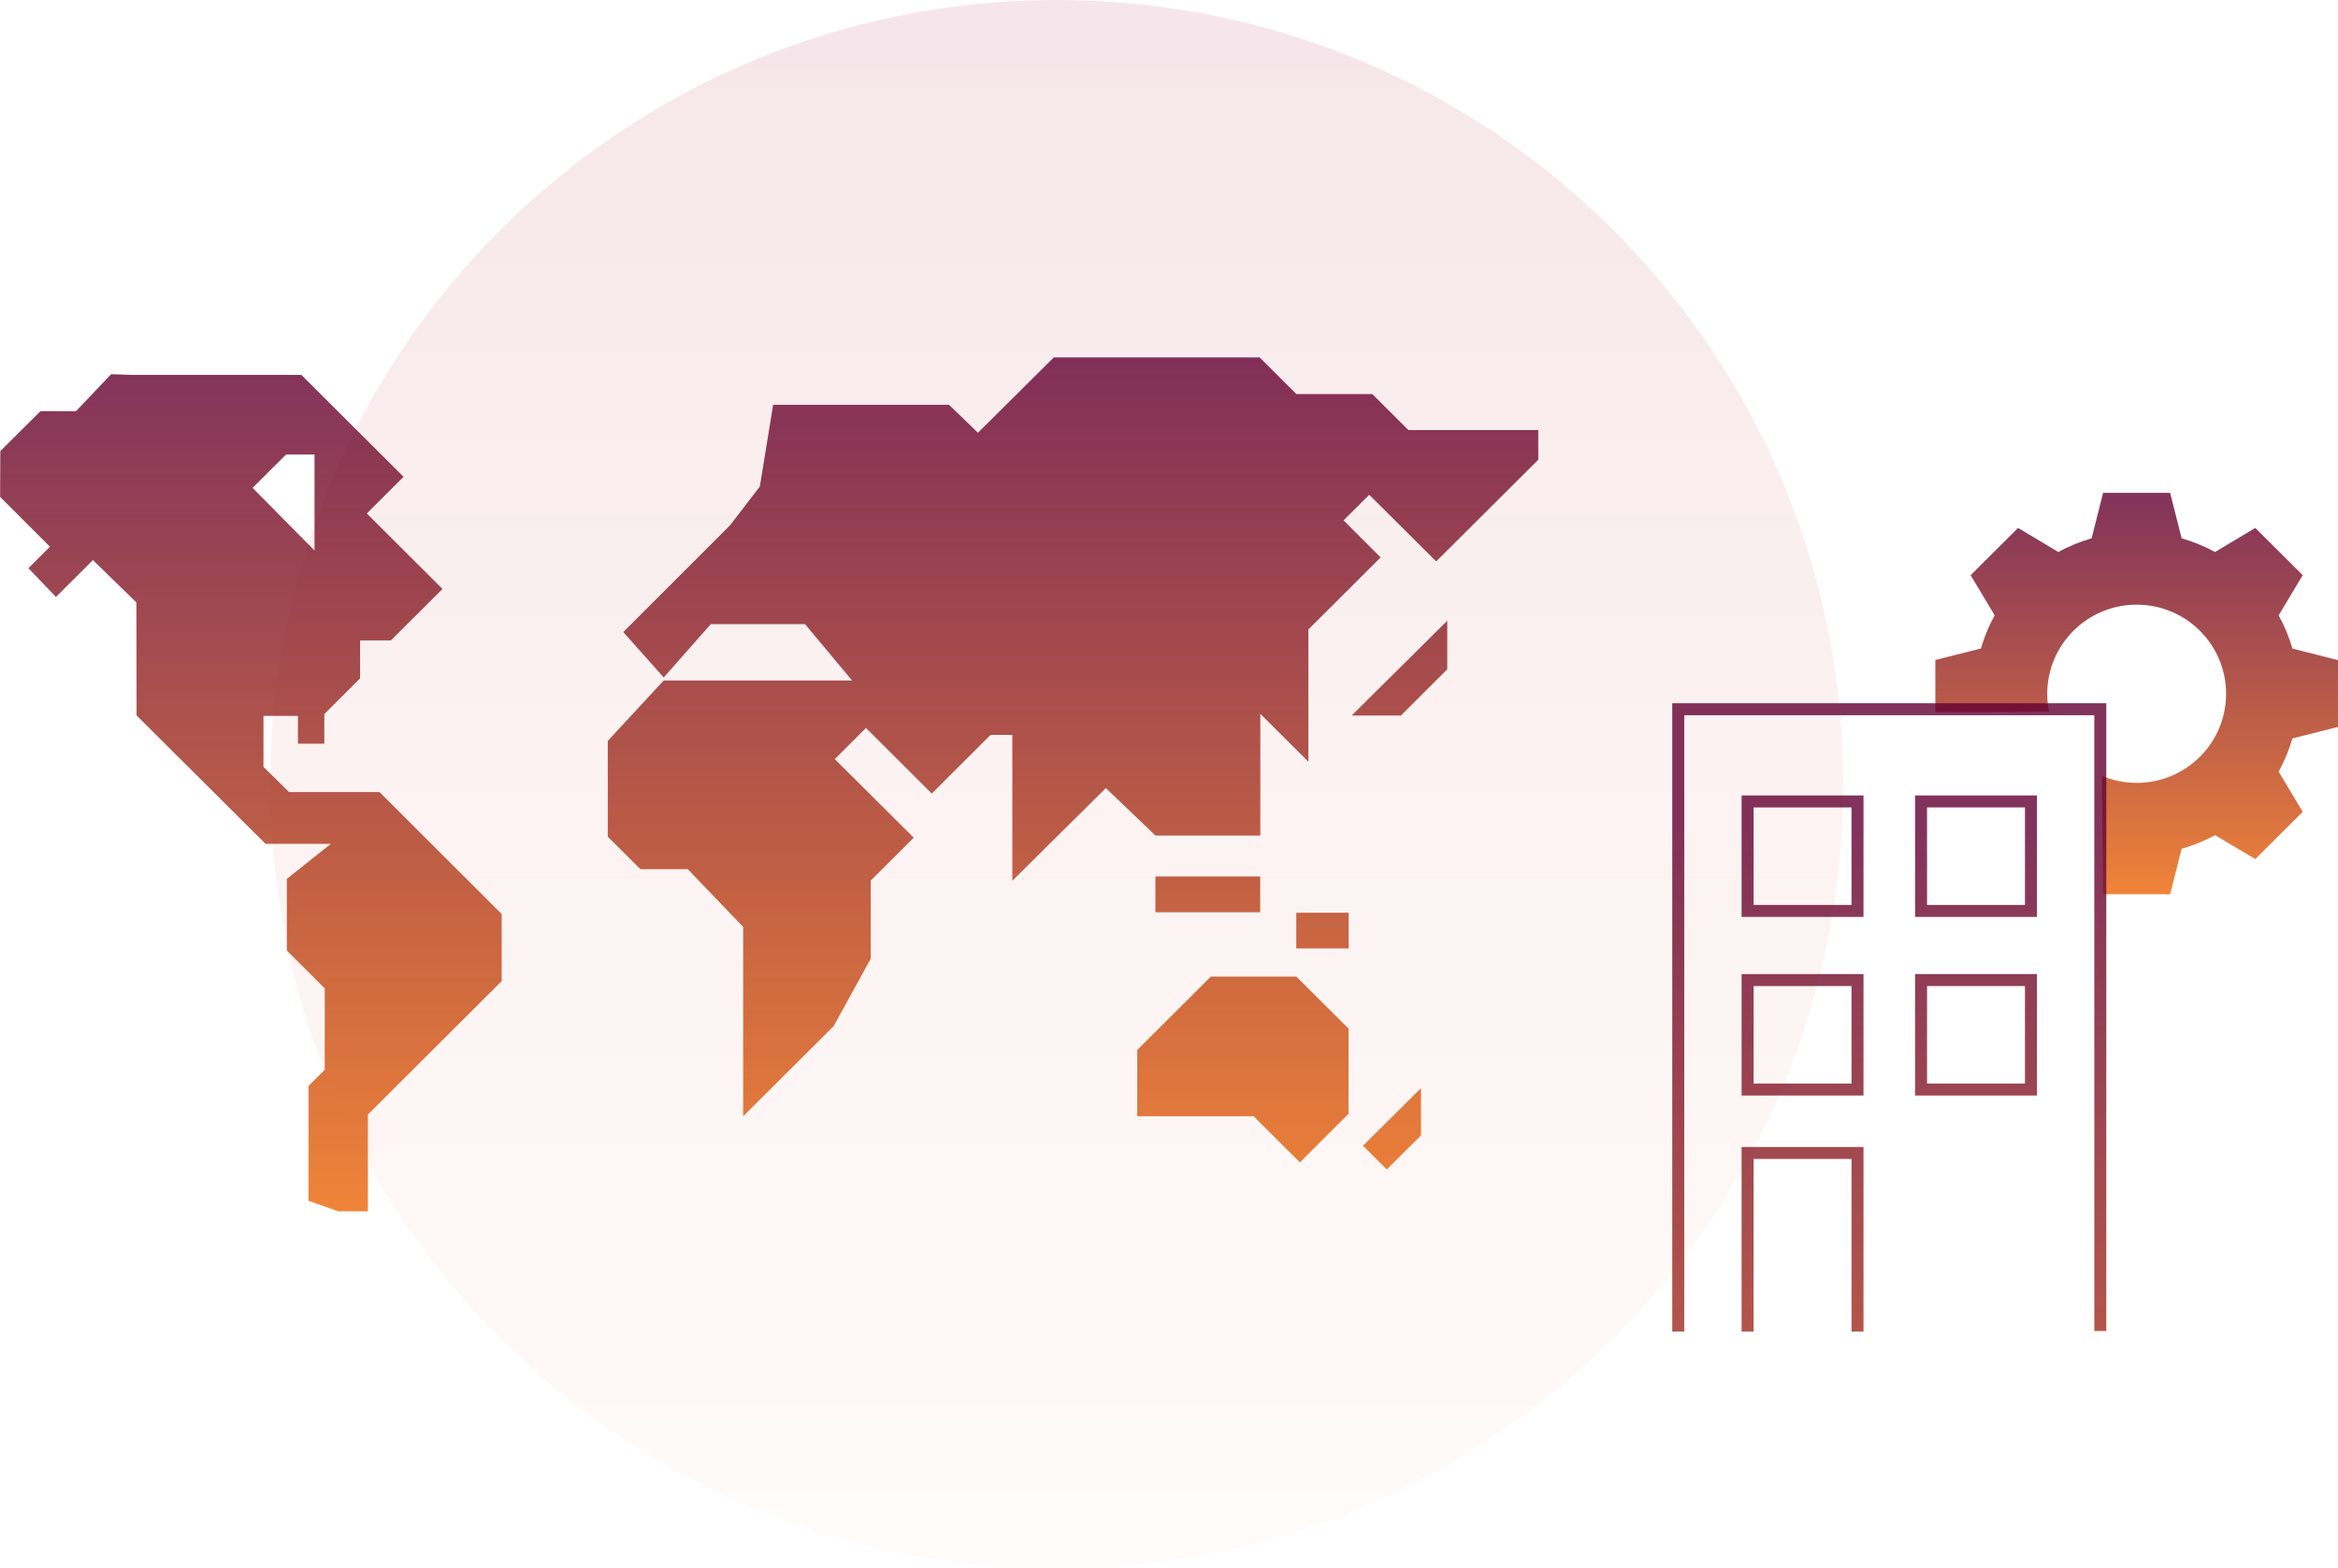
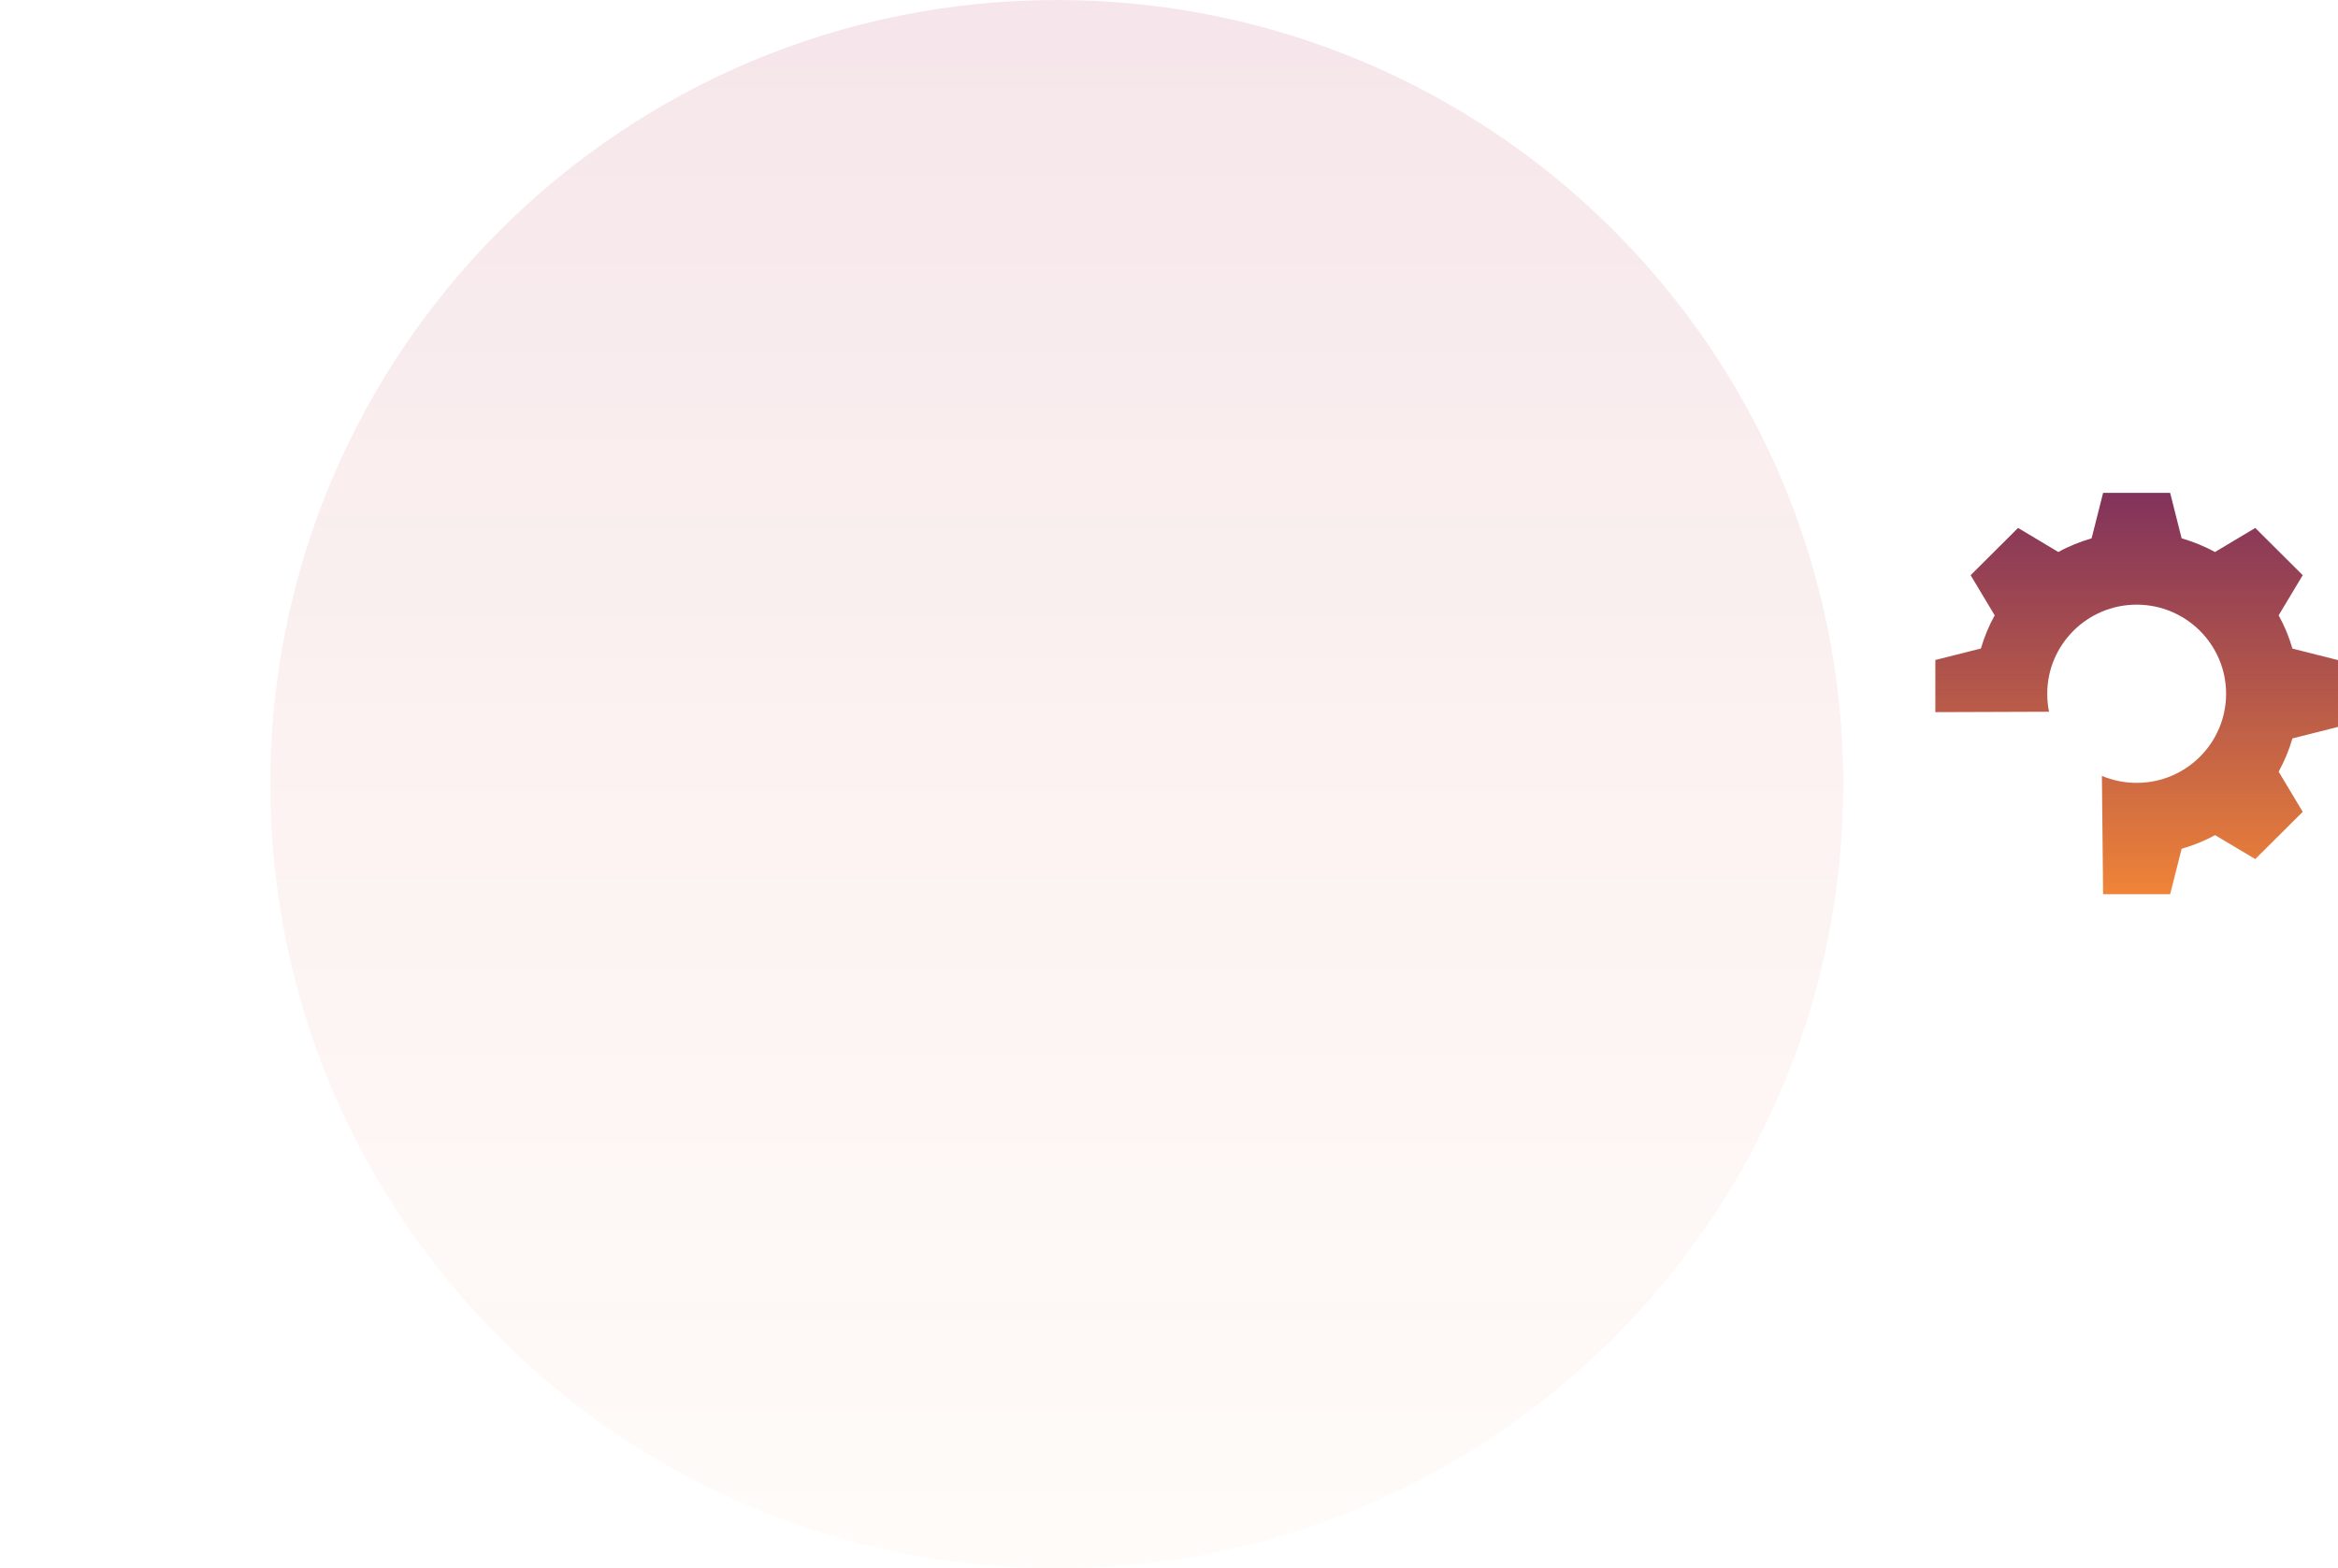
<svg xmlns="http://www.w3.org/2000/svg" xmlns:xlink="http://www.w3.org/1999/xlink" id="Isolation_Mode" data-name="Isolation Mode" viewBox="0 0 234 157">
  <defs>
    <style>
      .cls-1 {
        fill: none;
        stroke: url(#linear-gradient-4);
        stroke-miterlimit: 10;
        stroke-width: 1.2px;
      }

      .cls-2 {
        fill: url(#linear-gradient-3);
      }

      .cls-3 {
        fill: url(#linear-gradient-2);
      }

      .cls-4 {
        fill: url(#linear-gradient);
        fill-rule: evenodd;
        isolation: isolate;
        opacity: .1;
      }
    </style>
    <linearGradient id="linear-gradient" x1="105.77" y1="179" x2="105.77" y2="336" gradientTransform="translate(0 336) scale(1 -1)" gradientUnits="userSpaceOnUse">
      <stop offset="0" stop-color="#ee7622" stop-opacity=".3" />
      <stop offset="1" stop-color="#a40032" />
    </linearGradient>
    <linearGradient id="linear-gradient-2" x1="76.99" y1="214.74" x2="76.99" y2="300.25" gradientTransform="translate(0 336) scale(1 -1)" gradientUnits="userSpaceOnUse">
      <stop offset="0" stop-color="#ee7622" stop-opacity=".9" />
      <stop offset="1" stop-color="#630032" stop-opacity=".8" />
    </linearGradient>
    <linearGradient id="linear-gradient-3" x1="213.85" y1="246.49" x2="213.85" y2="286.67" xlink:href="#linear-gradient-2" />
    <linearGradient id="linear-gradient-4" x1="189.08" y1="147.13" x2="189.08" y2="252.95" xlink:href="#linear-gradient-2" />
  </defs>
  <path class="cls-4" d="m105.77,157c23.09,0,43.86-9.92,58.26-25.71,12.71-13.94,20.45-32.46,20.45-52.79C184.48,35.14,149.24,0,105.77,0S27.06,35.14,27.06,78.5s35.24,78.5,78.71,78.5Z" />
-   <path class="cls-3" d="m126.13,91.32h-10.49v-3.58h10.49v3.58Zm-88.15-12.03l12.23,12.21v6.72l-13.39,13.35v9.69h-2.96l-2.98-1.05v-11.5l1.62-1.62v-8.15l-3.79-3.78v-7.18l4.4-3.5h-6.53l-12.91-12.86-.02-11.31-4.35-4.24-3.7,3.69-2.76-2.88,2.16-2.15-4.99-4.99.02-4.58,4.02-4h3.56l3.51-3.7,2,.07h17.04l10.23,10.2-3.68,3.67,7.58,7.56-5.17,5.15h-3.08v3.8l-3.58,3.57v2.97h-2.64v-2.78h-3.45v5.1l2.56,2.52h9.06Zm-12.7-30.45l6.2,6.27v-9.61h-2.85l-3.34,3.33h0Zm95.9,48.93l-7.36,7.34v6.63h11.65l4.63,4.62,4.87-4.86v-8.53l-5.23-5.21h-8.56Zm19.8-54.7l-3.63-3.62h-7.6l-3.68-3.67h-20.6l-7.59,7.54-2.9-2.8h-17.6l-1.33,8.18-2.97,3.87-10.7,10.7,4.05,4.55,4.71-5.34h9.43l4.71,5.64h-18.85l-5.6,6.05v9.59l3.27,3.25h4.74l5.54,5.78v18.96l9.05-9.02,3.72-6.76v-7.82l4.3-4.29-7.9-7.87,3.12-3.12,6.59,6.57,5.88-5.87h2.18v14.6l9.36-9.28,4.97,4.76h10.49v-12.19l4.81,4.79v-13.24l7.23-7.21-3.71-3.71,2.57-2.56,6.7,6.67,10.22-10.18v-2.97h-12.98Zm-.77,28.56l4.64-4.63v-4.86l-9.57,9.49h4.92Zm-3.8,43.06l2.39,2.38,3.42-3.41v-4.73l-5.81,5.77Zm-6.67-23.32v3.58h5.24v-3.58h-5.24Z" />
  <path class="cls-2" d="m193.7,71.26v-5.19l4.56-1.15c.34-1.16.8-2.28,1.38-3.32l-2.41-4.02,4.75-4.73,4.03,2.41c1.04-.58,2.17-1.03,3.33-1.37l1.15-4.55h6.71l1.15,4.55c1.18.34,2.29.8,3.34,1.37l4.03-2.41,4.75,4.73-2.41,4.02c.58,1.04,1.04,2.16,1.38,3.33l4.56,1.15v6.69l-4.56,1.15c-.34,1.17-.8,2.28-1.38,3.33l2.41,4.02-4.75,4.73-4.03-2.4c-1.04.58-2.17,1.03-3.34,1.37l-1.15,4.55h-6.71l-.12-11.85c1.07.45,2.25.7,3.48.7,4.95,0,8.95-4,8.95-8.92s-4.01-8.92-8.95-8.92-8.95,4-8.95,8.92c0,.61.06,1.22.18,1.8l-11.37.04v-.03Z" />
-   <path class="cls-1" d="m174.91,133.3v-17.88h11v17.88m24.3-.06v-62.24h-42.24v62.3m17.94-35.19h-11v10.96h11v-10.96Zm0-17.88h-11v10.96h11v-10.96Zm17.36,17.88h-11v10.96h11v-10.96Zm0-17.88h-11v10.96h11v-10.96Z" />
</svg>